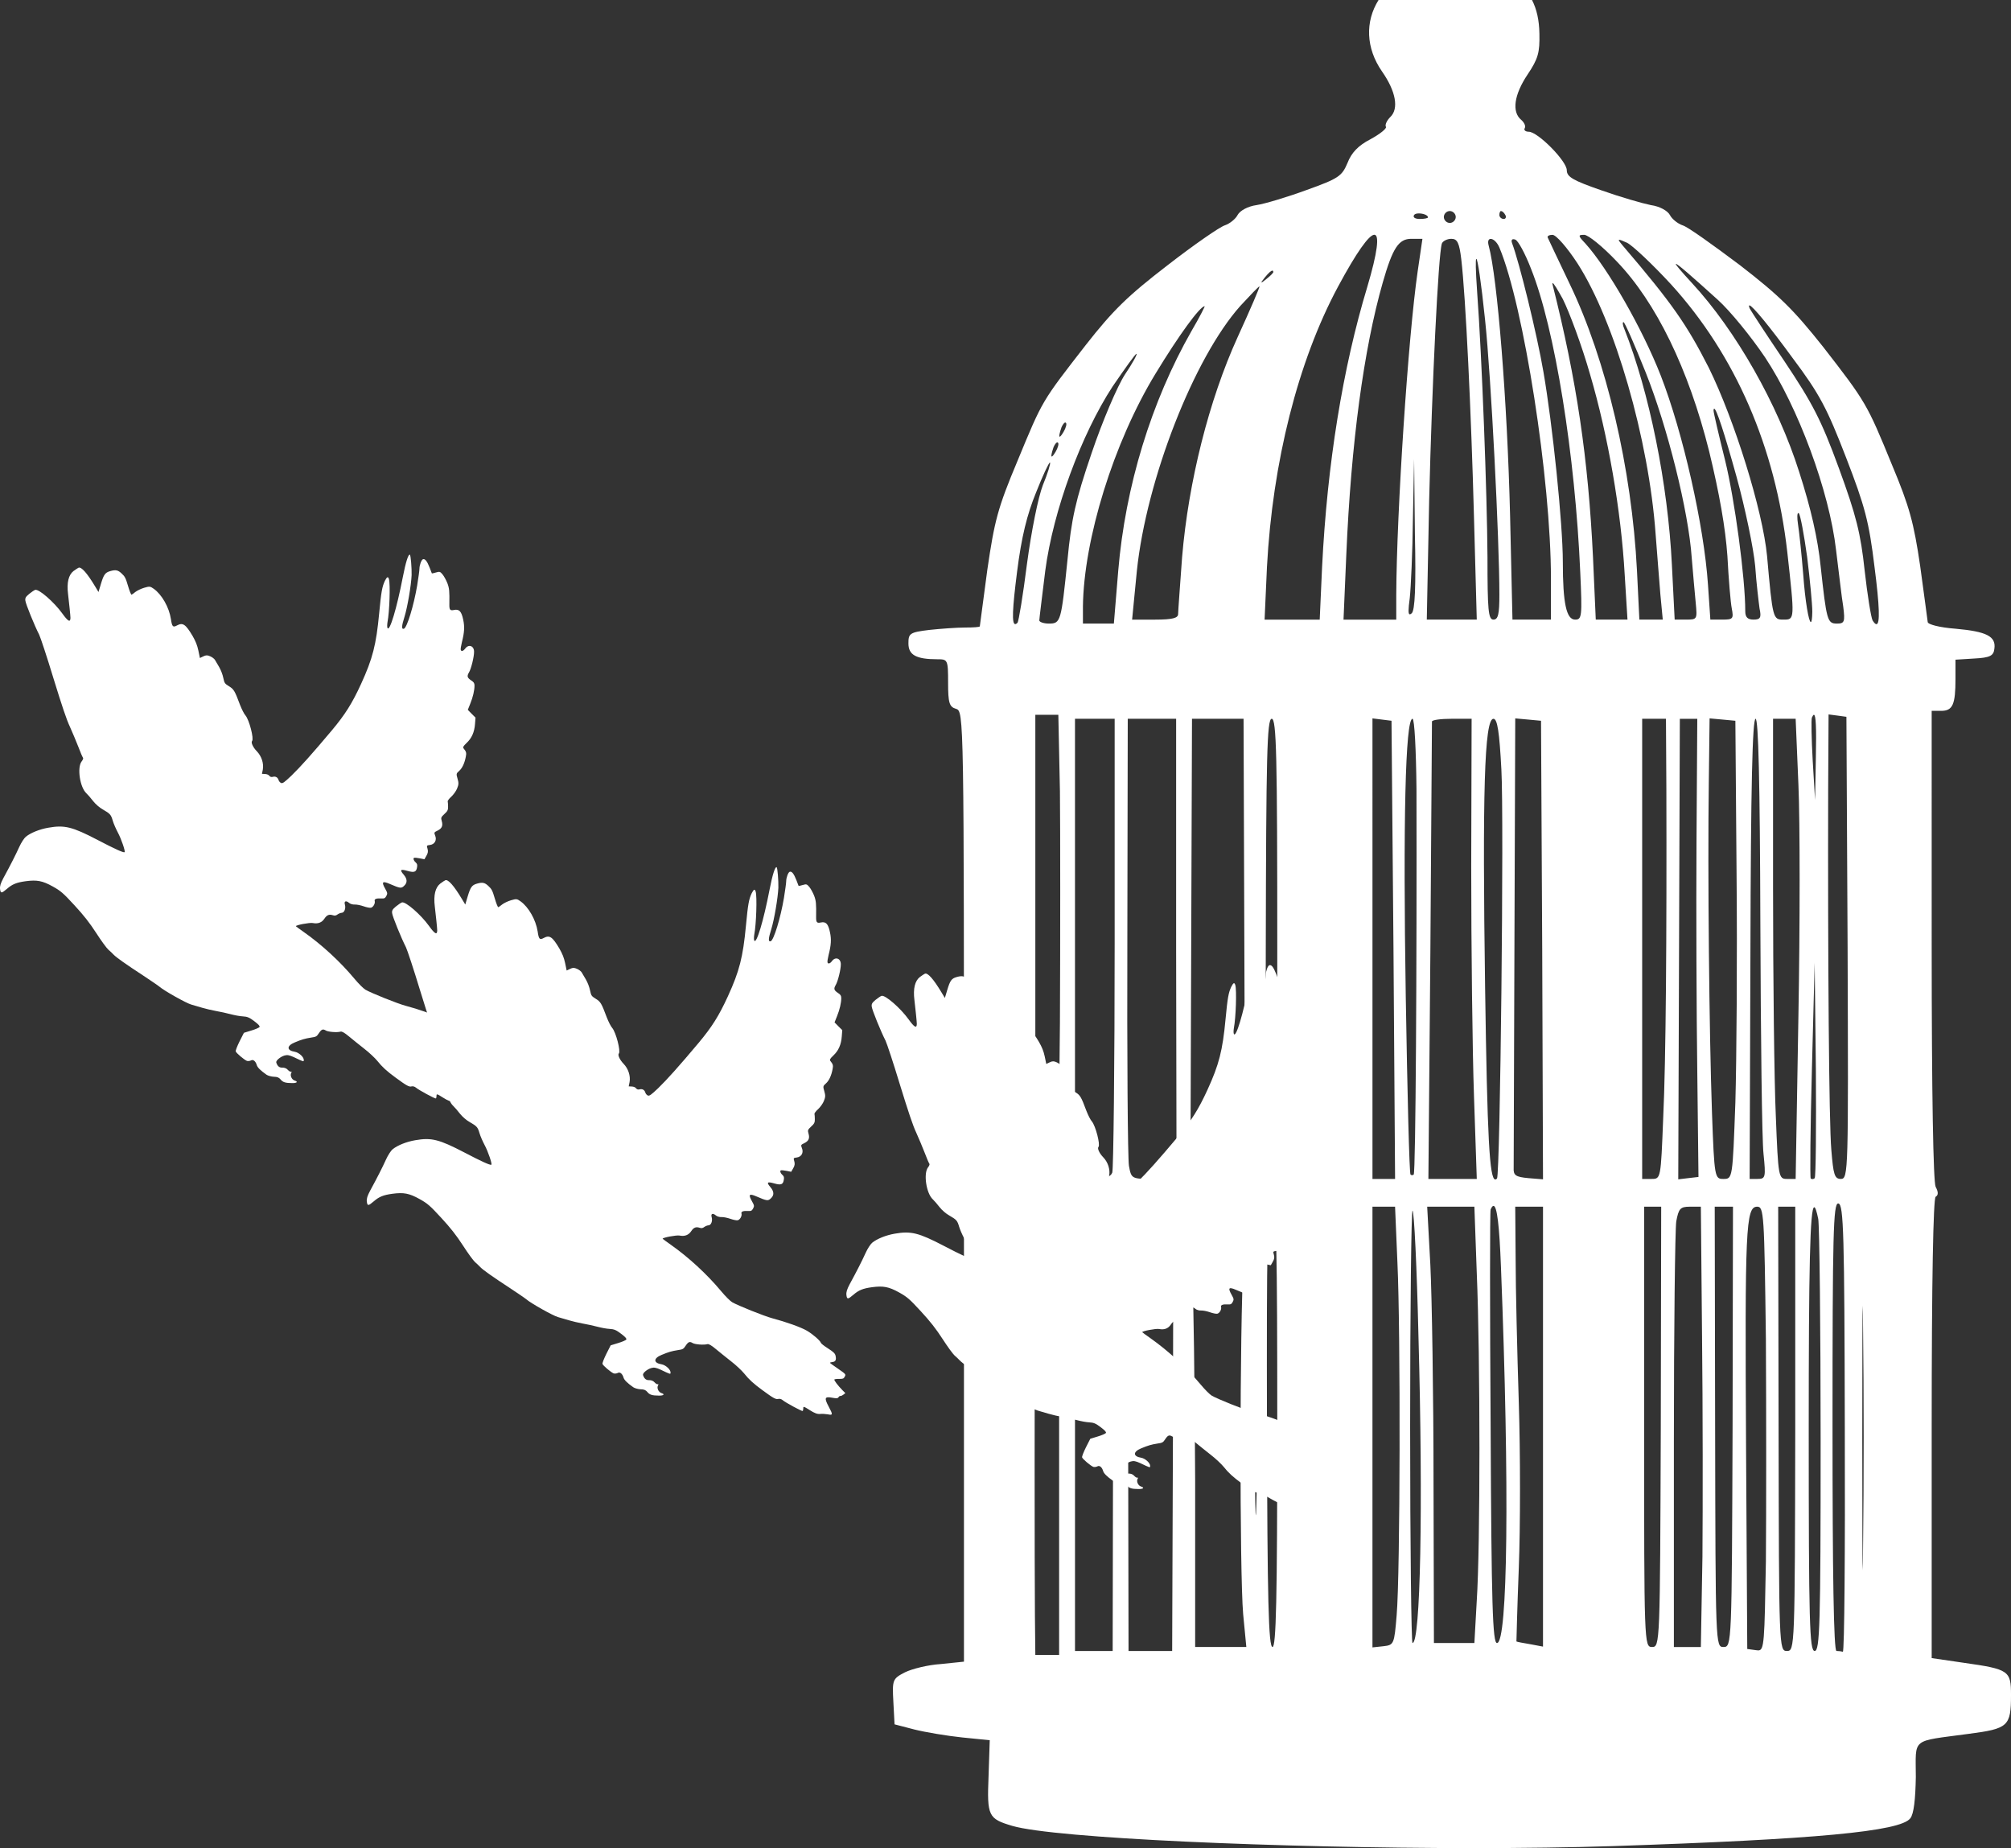
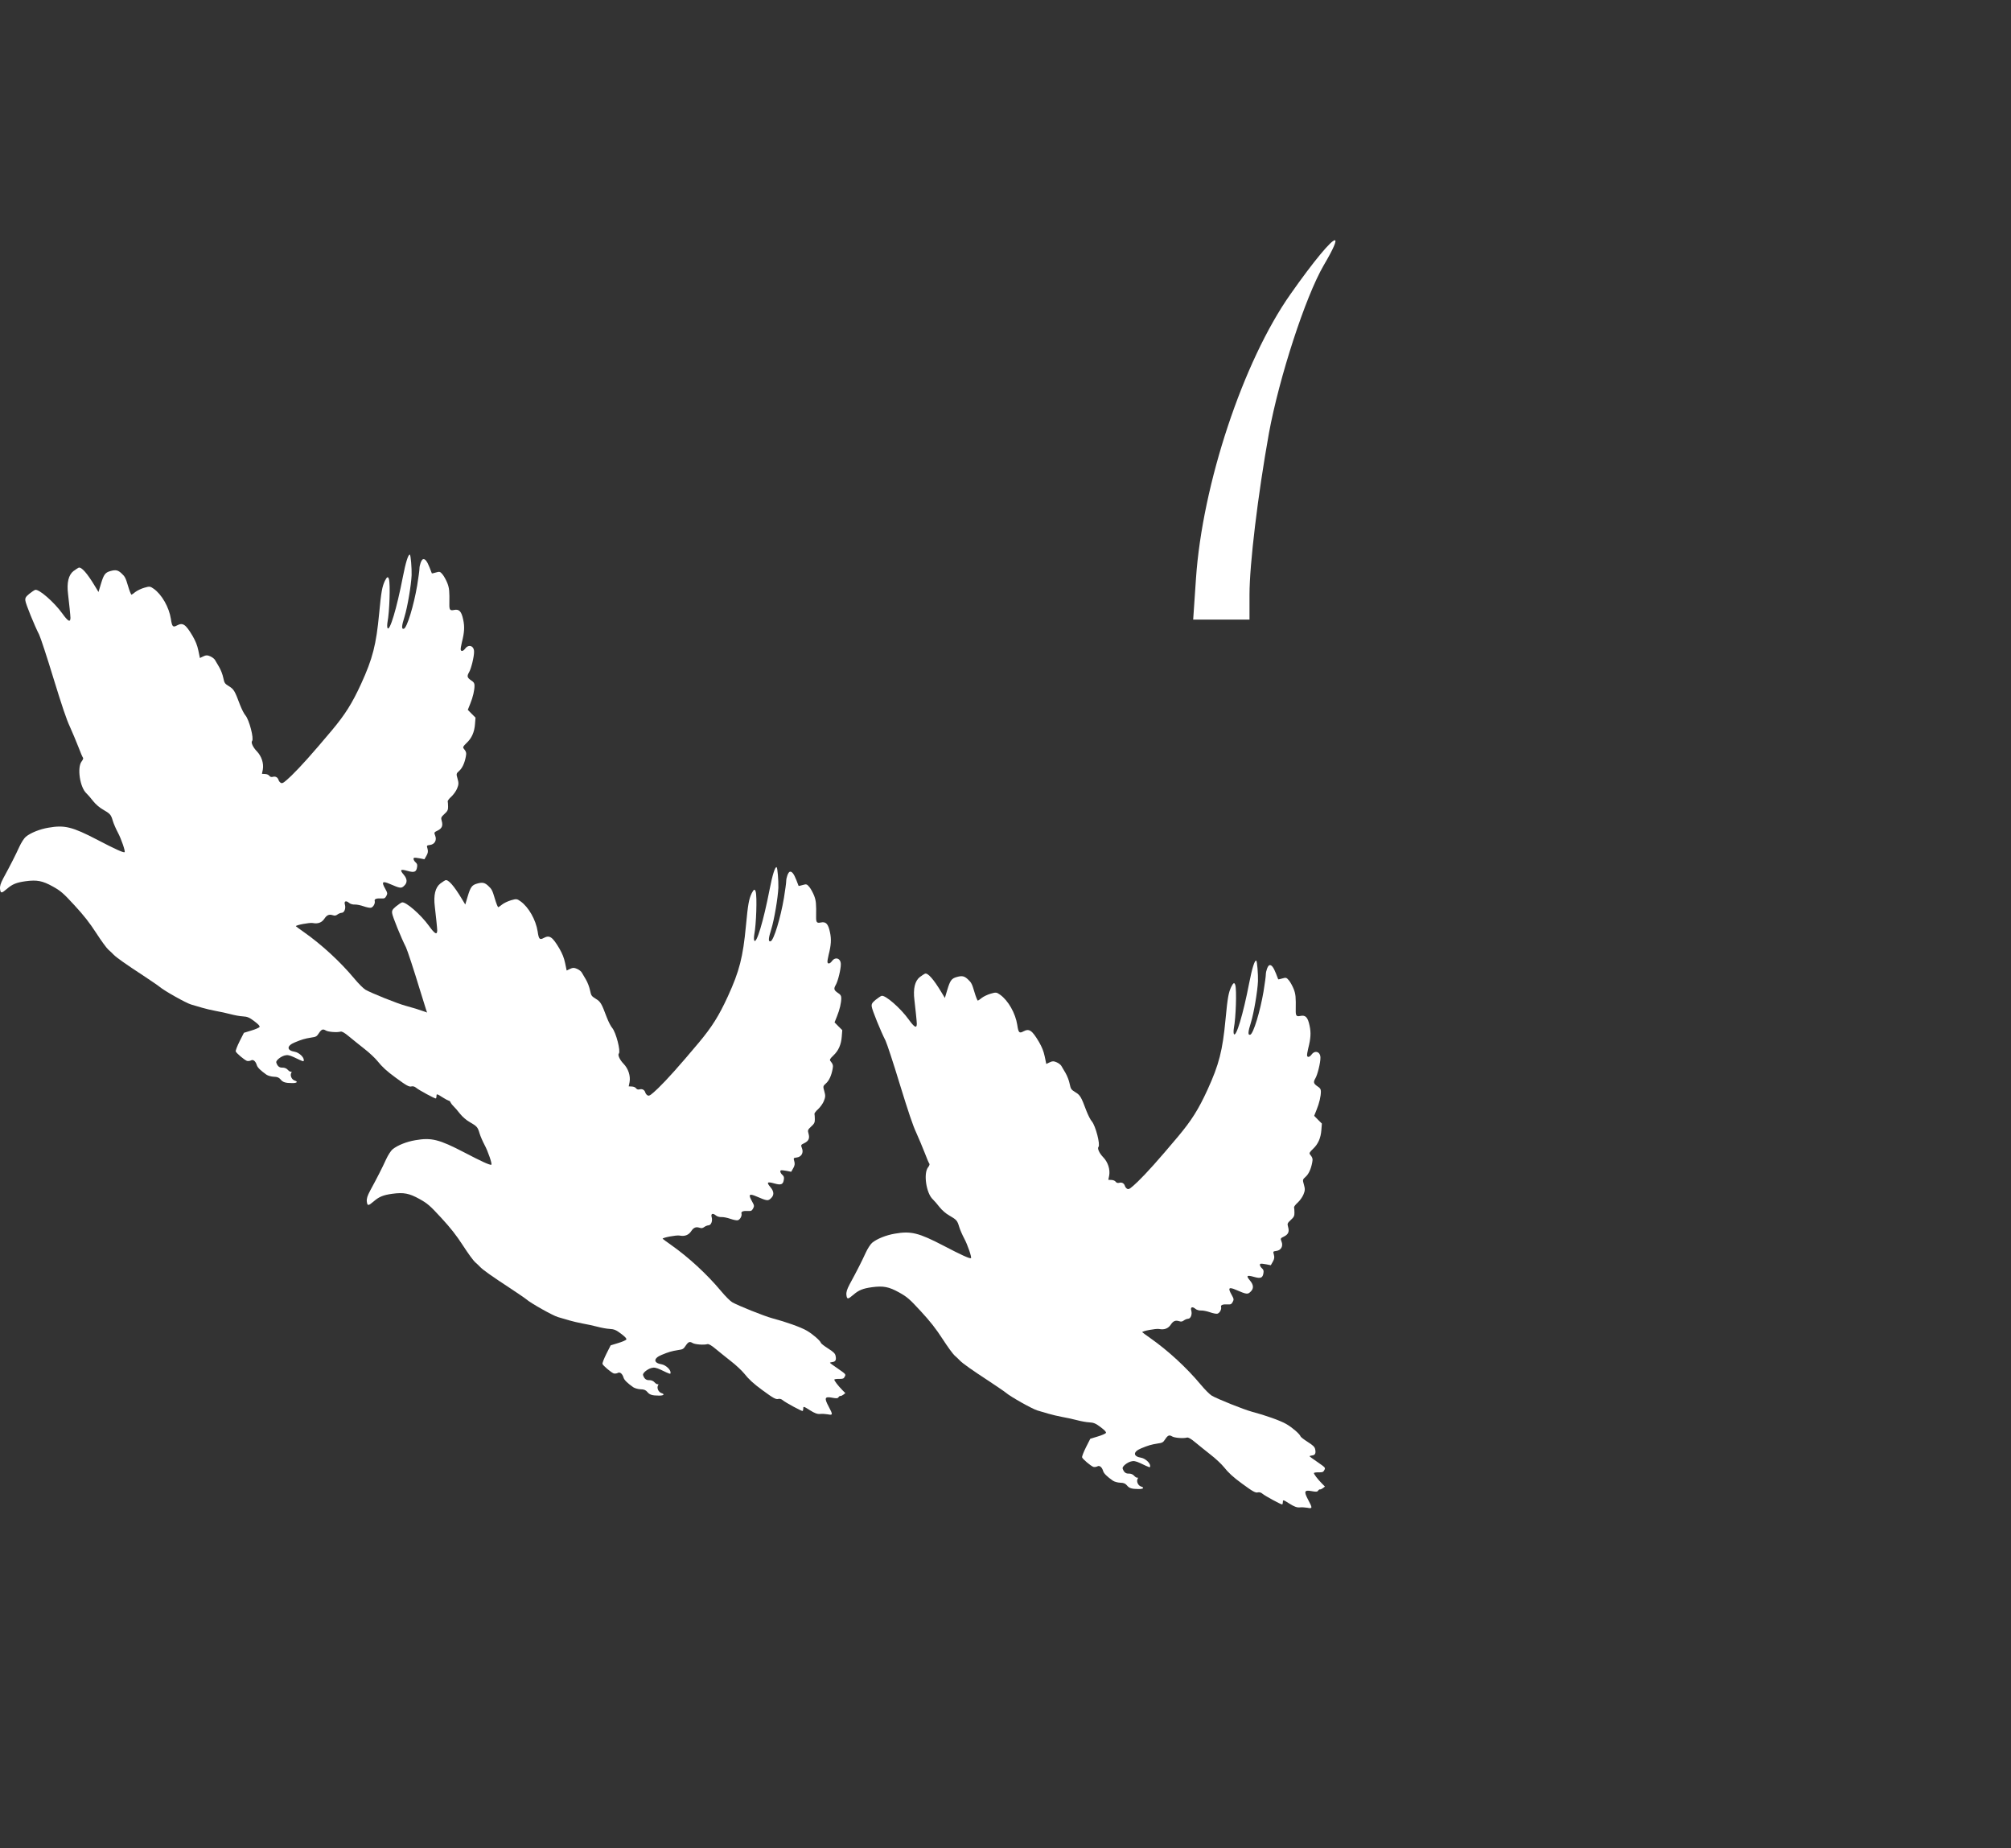
<svg xmlns="http://www.w3.org/2000/svg" xmlns:ns1="http://sodipodi.sourceforge.net/DTD/sodipodi-0.dtd" xmlns:ns2="http://www.inkscape.org/namespaces/inkscape" version="1.1" width="241.638" height="222.029" viewBox="0 0 241.638 222.029" id="svg30" ns1:docname="cageblanche2.svg" ns2:version="0.92.5 (2060ec1f9f, 2020-04-08)">
  <rect x="0" y="0" width="241.638" height="222.029" fill="#333333" stroke="none" />
  <defs id="defs34" />
  <ns1:namedview pagecolor="#ffffff" bordercolor="#666666" borderopacity="1" objecttolerance="10" gridtolerance="10" guidetolerance="10" ns2:pageopacity="0" ns2:pageshadow="2" ns2:window-width="790" ns2:window-height="480" id="namedview32" showgrid="false" ns2:zoom="0.24180328" ns2:cx="74.558984" ns2:cy="138.39406" ns2:window-x="72" ns2:window-y="27" ns2:window-maximized="0" ns2:current-layer="svg30" />
  <g id="layer1" transform="translate(-125.605,-475.037)">
    <g style="fill:#ffffff;fill-opacity:1;stroke-linejoin:miter" id="g4">
      <path d="m 285.992,503.9 c 0.261,0.003 -0.122,0.956 -1.338,3.02 -2.192,3.765 -5.338,13.439 -6.577,20.159 -1.334,7.434 -2.335,15.774 -2.335,19.396 v 3.002 h -6.767 l 0.334,-4.909 c 0.762,-11.342 5.671,-26.116 11.342,-34.17 2.887,-4.112 4.918,-6.493 5.338,-6.498 z" id="path2" ns2:connector-curvature="0" />
    </g>
    <g style="fill:#ffffff;fill-opacity:1;stroke-linejoin:miter" id="g8">
-       <path d="m 309.689,475.037 h -18.442 0.003 c -1.629,2.598 -1.53,5.778 0.411,8.578 1.668,2.383 2.049,4.48 1.001,5.48 -0.429,0.429 -0.667,0.953 -0.524,1.191 0.095,0.191 -0.715,0.858 -1.859,1.477 -1.477,0.763 -2.288,1.62 -2.764,2.859 -0.667,1.573 -1.048,1.859 -4.909,3.241 -2.335,0.858 -5.052,1.668 -6.005,1.811 -1.048,0.143 -2.002,0.667 -2.287,1.191 -0.238,0.477 -0.953,1.048 -1.525,1.239 -0.62,0.191 -3.717,2.335 -6.91,4.813 -4.766,3.669 -6.529,5.385 -9.817,9.579 -5.29,6.815 -5.147,6.529 -8.197,13.916 -2.383,5.671 -2.764,7.196 -3.622,13.058 -0.477,3.67 -0.905,6.72 -0.905,6.815 0,0.095 -0.81,0.143 -1.763,0.143 -1.001,0 -2.955,0.143 -4.289,0.286 -2.383,0.286 -2.526,0.429 -2.526,1.62 0,1.382 0.905,1.906 3.479,1.906 1.239,0 1.287,0.048 1.287,2.812 0,2.43 0.143,2.907 0.953,3.145 0.953,0.286 0.953,0.715 0.953,57.378 v 57.092 l -2.764,0.286 c -1.525,0.095 -3.479,0.572 -4.337,1.001 -1.477,0.763 -1.525,0.905 -1.382,3.527 l 0.143,2.716 2.383,0.62 c 1.334,0.334 3.908,0.763 5.719,0.953 l 3.336,0.334 -0.143,4.337 c -0.191,4.766 -0.048,5.099 2.859,5.957 5.105,1.486 32.021,2.667 55.492,2.667 5.887,0 11.557,-0.074 16.611,-0.237 24.4,-0.81 34.598,-1.763 35.79,-3.336 0.429,-0.524 0.62,-2.288 0.667,-4.956 0,-4.813 -0.667,-4.241 6.338,-5.195 4.766,-0.62 5.099,-0.905 5.099,-4.67 0,-2.907 -0.238,-3.098 -5.623,-3.86 l -3.908,-0.572 v -27.593 c 0,-17.871 0.191,-27.641 0.477,-27.831 0.334,-0.191 0.334,-0.572 0,-1.191 -0.286,-0.572 -0.477,-11.152 -0.477,-29.023 V 560.438 h 1.144 c 1.382,0 1.716,-0.762 1.716,-3.812 v -2.335 l 2.287,-0.143 c 1.859,-0.095 2.288,-0.334 2.383,-1.144 0.238,-1.525 -0.953,-2.097 -4.623,-2.43 -1.954,-0.143 -3.384,-0.524 -3.384,-0.81 -0.048,-0.286 -0.429,-3.336 -0.905,-6.72 -0.762,-5.195 -1.287,-7.148 -3.384,-12.152 -3.002,-7.339 -3.145,-7.577 -8.292,-14.201 -3.527,-4.432 -5.195,-6.1 -10.008,-9.817 -3.241,-2.43 -6.291,-4.623 -6.863,-4.766 -0.572,-0.191 -1.287,-0.763 -1.525,-1.239 -0.286,-0.524 -1.239,-1.048 -2.288,-1.191 -0.953,-0.191 -3.622,-0.953 -5.909,-1.763 -3.431,-1.191 -4.194,-1.62 -4.194,-2.43 0,-1.096 -3.479,-4.623 -4.575,-4.623 -0.381,0 -0.62,-0.191 -0.477,-0.429 0.143,-0.238 -0.048,-0.667 -0.429,-1.001 -1.144,-0.953 -0.858,-3.002 0.762,-5.433 1.287,-1.906 1.477,-2.669 1.43,-4.909 -0.025,-1.606 -0.318,-2.943 -0.888,-4.051 z m -13.592,25.639 c 0.488,0 1.092,0.198 1.092,0.477 0,0.095 -0.429,0.191 -1.001,0.191 -0.524,0 -0.858,-0.191 -0.667,-0.477 0.083,-0.134 0.313,-0.191 0.576,-0.191 z m 9.861,-0.286 c 0.143,0 0.381,0.191 0.524,0.477 0.143,0.238 0.048,0.477 -0.191,0.477 -0.286,0 -0.524,-0.238 -0.524,-0.477 0,-0.286 0.095,-0.477 0.191,-0.477 z m -6.148,0 c 0.381,0 0.715,0.334 0.715,0.715 0,0.381 -0.334,0.715 -0.715,0.715 -0.381,0 -0.715,-0.334 -0.715,-0.715 0,-0.381 0.334,-0.715 0.715,-0.715 z m -21.316,7.16 c 0.071,0 0.109,0.059 0.109,0.179 0,0.095 -0.381,0.477 -0.81,0.81 -0.348,0.283 -0.547,0.427 -0.602,0.427 -0.065,0 0.075,-0.203 0.411,-0.617 0.424,-0.522 0.737,-0.798 0.892,-0.798 z m -24.887,18.247 c 0.029,0 0.053,0.013 0.072,0.042 0.143,0.095 0,0.62 -0.286,1.096 -0.231,0.384 -0.384,0.567 -0.456,0.567 -0.107,0 -0.038,-0.4 0.218,-1.139 0.153,-0.344 0.337,-0.566 0.453,-0.566 z m -0.953,2.383 c 0.028,0 0.053,0.013 0.072,0.042 0.143,0.095 0,0.62 -0.286,1.096 -0.231,0.384 -0.384,0.567 -0.456,0.567 -0.107,0 -0.038,-0.4 0.218,-1.139 0.153,-0.344 0.337,-0.566 0.453,-0.566 z m 42.867,1.996 0.095,9.007 c 0.143,6.386 0,9.198 -0.381,9.531 -0.094,0.084 -0.17,0.128 -0.228,0.128 -0.208,0 -0.196,-0.563 -0.01,-1.939 0.143,-1.287 0.334,-5.576 0.381,-9.531 z m -18.585,-20.73 c 0.086,0.02 -1.103,2.776 -2.622,6.1 -3.431,7.53 -5.909,17.347 -6.672,26.449 -0.238,3.336 -0.477,6.434 -0.477,6.815 0,0.477 -0.667,0.667 -2.764,0.667 h -2.764 l 0.572,-5.862 c 1.144,-10.961 6.862,-25.591 12.438,-31.834 1.184,-1.279 2.18,-2.323 2.286,-2.335 z m 13.809,-6.207 c 0.63,0.003 0.391,2.088 -0.847,6.255 -2.955,9.77 -4.813,21.255 -5.433,33.645 l -0.286,6.338 h -6.624 l 0.286,-6.338 c 0.667,-12.534 3.717,-24.686 8.53,-33.645 2.238,-4.167 3.739,-6.252 4.371,-6.255 z m 5.777,0.488 -0.572,3.908 c -1.144,7.863 -2.526,28.927 -2.573,38.84 v 3.002 h -6.338 l 0.334,-7.768 c 0.572,-13.439 2.097,-24.734 4.384,-32.74 1.191,-4.146 1.906,-5.242 3.431,-5.242 z m 3.479,0 c 0.715,0 0.953,0.477 1.191,2.478 0.524,4.432 1.191,18.348 1.525,30.977 l 0.334,12.295 h -6.005 l 0.286,-14.392 c 0.334,-13.725 1.096,-29.499 1.525,-30.786 0.095,-0.286 0.62,-0.572 1.144,-0.572 z m 3,2.412 c 0.158,0.017 0.571,2.725 1.051,7.357 0.715,6.72 1.716,26.354 1.716,32.978 0,2.335 -0.143,3.002 -0.715,3.002 -0.62,0 -0.715,-1.144 -0.715,-7.53 -0.048,-7.625 -0.667,-24.019 -1.239,-31.787 -0.192,-2.749 -0.206,-4.009 -0.101,-4.021 z m 1.726,-2.402 c 0.301,0 0.756,0.364 1.041,1.038 2.907,6.91 6.195,27.879 6.195,39.745 v 4.956 h -4.623 L 307.053,536.943 c -0.334,-13.725 -1.525,-28.594 -2.573,-32.406 -0.152,-0.543 -0.007,-0.799 0.246,-0.799 z m 2.726,0.037 c 0.061,0 0.135,0.015 0.221,0.048 0.334,0.095 1.191,1.668 1.906,3.527 2.859,7.148 5.29,22.303 5.909,36.505 0.238,5.242 0.191,5.623 -0.62,5.623 -1.048,0 -1.477,-1.954 -1.477,-6.91 0,-4.623 -1.239,-16.584 -2.335,-22.875 -0.762,-4.48 -2.907,-13.201 -3.765,-15.441 -0.111,-0.295 -0.05,-0.476 0.161,-0.476 z m 4.718,5.273 c 0.117,0 0.579,0.752 1.222,1.923 0.762,1.525 2.287,5.576 3.288,9.102 2.145,7.291 3.717,16.346 4.146,24.019 l 0.334,5.385 h -3.812 l -0.334,-7.53 c -0.572,-11.819 -1.954,-21.207 -4.861,-32.74 -0.02,-0.109 -0.013,-0.16 0.018,-0.16 z m -0.018,-5.797 c 0.429,0 1.763,1.525 3.002,3.431 4.48,6.958 8.578,21.159 9.388,32.549 0.191,2.335 0.429,5.623 0.572,7.244 l 0.286,3.002 h -2.812 l -0.286,-5.862 c -0.62,-12.248 -3.67,-25.305 -8.102,-34.503 -1.334,-2.812 -2.526,-5.29 -2.621,-5.528 -0.095,-0.191 0.191,-0.334 0.572,-0.334 z m 8.531,10.484 c 0.147,0.011 1.336,2.723 2.668,6.052 2.621,6.577 5.147,16.68 5.528,22.255 0.143,1.859 0.381,4.289 0.477,5.385 0.191,2.002 0.191,2.049 -1.144,2.049 H 326.83 L 326.497,542.9 c -0.477,-9.722 -2.716,-20.778 -5.719,-28.355 -0.19,-0.427 -0.238,-0.806 -0.098,-0.81 z M 315.965,503.25 c 0.477,9e-4 2.24,1.43 3.907,3.193 4.718,4.909 8.626,12.915 11.104,22.827 1.239,5.099 1.954,9.198 2.192,12.581 0.143,2.764 0.381,5.576 0.524,6.291 0.238,1.239 0.143,1.334 -1.144,1.334 h -1.43 l -0.286,-4.194 c -0.477,-7.101 -3.002,-18.252 -5.671,-25.115 -2.24,-5.719 -6.386,-12.915 -9.055,-15.87 -0.904,-0.952 -0.905,-1.048 -0.146,-1.048 z m 15.611,20.882 c 0.267,0 1.213,2.861 2.689,8.188 1.048,3.812 2.049,8.626 2.24,10.723 0.143,2.097 0.429,4.384 0.524,5.099 0.238,1.096 0.095,1.334 -0.715,1.334 -0.715,0 -1.001,-0.286 -1.001,-1.001 0,-4.051 -1.287,-13.534 -2.43,-18.157 -0.762,-3.05 -1.382,-5.719 -1.382,-5.957 0.007,-0.154 0.032,-0.23 0.075,-0.23 z m -11.403,-20.288 c 0.116,10e-4 0.418,0.13 0.938,0.359 0.667,0.334 3.05,2.573 5.29,5.004 7.72,8.483 12.534,19.539 13.963,32.168 0.895,8.055 0.905,8.102 -0.429,8.102 -0.016,0 -0.031,0 -0.047,0 -1.239,0 -1.287,-0.095 -1.954,-7.625 -0.524,-5.48 -3.908,-16.346 -7.005,-22.637 -2.621,-5.147 -4.384,-7.72 -10.341,-14.678 -0.4,-0.48 -0.561,-0.691 -0.417,-0.693 z m 21.51,32.826 c 0.019,0 0.04,0.011 0.064,0.035 0.191,0.191 0.62,2.526 1.001,5.242 0.334,2.716 0.62,5.671 0.62,6.577 -0.013,0.863 -0.08,1.245 -0.177,1.245 -0.245,0 -0.68,-2.457 -0.919,-5.772 -0.191,-2.383 -0.477,-5.052 -0.62,-5.957 -0.125,-0.794 -0.104,-1.369 0.032,-1.369 z m -79.521,-19.123 c 0.137,0.008 -0.481,1.148 -1.383,2.478 -0.905,1.382 -2.716,5.623 -4.003,9.436 -1.954,5.719 -2.43,7.911 -2.907,12.867 -0.762,7.434 -0.81,7.625 -2.24,7.625 -0.62,0 -1.144,-0.191 -1.144,-0.381 0,-0.191 0.334,-2.859 0.715,-5.957 0.953,-7.244 4.337,-16.394 8.102,-22.16 1.473,-2.139 2.71,-3.898 2.858,-3.908 z m 8.196,-5.719 c 0.044,0.006 -0.622,1.338 -1.573,2.955 -4.861,8.53 -7.959,18.681 -8.816,28.832 l -0.524,6.338 h -3.717 v -2.049 c 0.095,-8.054 3.67,-19.682 8.721,-27.974 2.808,-4.616 5.33,-8.092 5.907,-8.102 z m 56.631,-5.088 c 0.197,0.008 1.843,1.432 5.036,4.325 1.477,1.334 4.003,4.432 5.671,6.91 3.955,5.957 7.72,16.06 8.53,23.161 0.334,2.621 0.667,5.671 0.858,6.767 0.238,1.859 0.143,2.049 -0.762,2.049 -1.144,0 -1.239,-0.334 -1.954,-6.91 -0.334,-3.241 -1.144,-6.862 -2.573,-11.295 -2.573,-8.149 -7.625,-17.013 -12.867,-22.684 -1.414,-1.536 -2.075,-2.317 -1.942,-2.323 z M 251.762,530.601 c 0.004,0 0.007,0.001 0.01,0.004 0.095,0.095 -0.286,1.334 -0.858,2.716 -0.572,1.477 -1.382,5.528 -1.906,9.436 -0.477,3.765 -1.001,6.958 -1.144,7.101 -0.105,0.105 -0.195,0.16 -0.269,0.16 -0.431,0 -0.347,-1.836 0.222,-6.307 0.524,-4.146 1.191,-6.862 2.288,-9.531 0.787,-1.992 1.53,-3.578 1.658,-3.578 z m 84.052,-18.874 c 0.343,0.008 2.415,2.519 5.17,6.297 3.288,4.384 4.146,6.052 6.434,11.962 2.287,5.909 2.764,7.72 3.431,13.201 0.602,4.669 0.669,6.839 0.224,6.839 -0.118,0 -0.273,-0.153 -0.463,-0.453 -0.191,-0.381 -0.62,-3.05 -0.953,-6.005 -0.477,-4.432 -1.001,-6.577 -3.098,-12.295 -2.145,-5.862 -3.193,-7.816 -6.529,-12.82 -2.192,-3.241 -4.098,-6.148 -4.194,-6.386 -0.09,-0.229 -0.096,-0.338 -0.027,-0.34 z m 7.746,49.186 c 0.239,0 0.31,1.488 0.236,5.101 l -0.095,5.147 -0.286,-4.766 c -0.143,-2.621 -0.191,-4.909 -0.095,-5.147 0.094,-0.219 0.174,-0.335 0.241,-0.335 z m -48.23,0.478 c 0.238,0 0.429,3.765 0.477,8.435 0.048,20.921 -0.095,46.131 -0.334,46.322 -0.048,0.048 -0.119,0.071 -0.191,0.071 -0.071,0 -0.143,-0.024 -0.191,-0.071 -0.143,-0.095 -0.381,-9.722 -0.572,-21.398 -0.334,-20.921 -0.048,-33.359 0.81,-33.359 z m -42.557,-0.477 0.191,9.15 c 0.048,5.051 0.048,17.633 0,27.879 l -0.191,18.729 h -2.764 v -27.879 -27.879 z m 6.767,0.477 v 26.878 c 0,14.773 -0.143,27.212 -0.286,27.641 -0.191,0.524 -0.905,0.763 -2.383,0.763 h -2.097 V 589.031 561.391 Z m 7.387,0 v 27.641 l 0.048,27.641 h -2.716 c -2.669,0 -2.716,0 -3.002,-1.573 -0.143,-0.81 -0.238,-13.248 -0.191,-27.641 l 0.048,-26.068 z m 8.102,0 0.095,27.641 0.095,27.641 h -6.577 l 0.095,-27.641 0.095,-27.641 z m 3.384,0 c 0.572,0 0.667,4.384 0.667,27.641 0,24.209 -0.095,27.641 -0.715,27.641 -0.62,0 -0.715,-3.384 -0.667,-27.641 0.048,-23.209 0.143,-27.641 0.715,-27.641 z m 12.105,-0.048 1.144,0.143 1.144,0.143 0.238,27.498 0.191,27.545 h -2.716 v -27.688 z m 11.914,0.048 -0.048,17.728 c 0,9.77 0.143,22.208 0.334,27.641 l 0.334,9.912 h -5.814 l 0.238,-27.307 c 0.095,-14.964 0.191,-27.402 0.191,-27.641 0,-0.191 1.048,-0.334 2.383,-0.334 z m 23.352,0 0.048,8.435 c 0.048,17.49 -0.048,32.549 -0.381,39.555 -0.286,7.244 -0.286,7.291 -1.382,7.291 h -1.144 V 589.031 561.391 Z m 5.242,-0.048 1.573,0.143 1.525,0.143 0.143,18.348 c 0.095,10.103 0,22.494 -0.143,27.498 -0.334,9.15 -0.334,9.198 -1.43,9.198 -1.048,0 -1.096,-0.095 -1.382,-8.006 -0.334,-9.531 -0.524,-28.832 -0.381,-39.555 z m 5.528,0.048 c 0.334,0 0.524,7.434 0.572,24.638 0.048,13.582 0.191,26.02 0.381,27.641 0.286,2.812 0.238,3.002 -0.715,3.002 h -0.953 l 0.095,-27.641 c 0.048,-19.348 0.238,-27.641 0.62,-27.641 z m 4.813,0 0.334,7.959 c 0.191,4.384 0.191,16.823 0,27.641 l -0.334,19.682 h -1.048 c -1.001,0 -1.048,-0.191 -1.334,-7.53 -0.191,-4.098 -0.334,-16.537 -0.334,-27.641 v -20.111 z m 3.955,-0.524 1.096,0.143 1.048,0.143 0.143,27.736 c 0.095,26.878 0.095,27.784 -0.81,27.784 -0.762,0 -0.905,-0.524 -1.144,-3.479 -0.286,-3.193 -0.429,-22.97 -0.381,-43.367 z m -1.668,29.833 0.143,12.82 c 0.048,7.053 0,12.915 -0.143,13.058 -0.079,0.079 -0.172,0.114 -0.264,0.114 -0.075,0 -0.149,-0.024 -0.213,-0.067 -0.095,-0.143 -0.048,-6.005 0.143,-13.105 z m -35.98,-29.356 1.573,0.143 1.525,0.143 0.143,27.545 0.095,27.545 -1.763,-0.143 c -1.525,-0.143 -1.811,-0.334 -1.763,-1.239 0,-0.572 0.048,-12.963 0.095,-27.545 z m 21.874,0.048 -0.095,14.869 c -0.048,8.197 0,20.587 0.095,27.545 l 0.143,12.629 -1.239,0.143 -1.191,0.143 0.095,-27.641 0.095,-27.688 z m -24.495,0 c 0.477,0 0.715,1.573 0.953,6.052 0.334,5.862 -0.143,48.752 -0.524,49.181 -0.071,0.075 -0.138,0.115 -0.201,0.115 -0.704,0 -0.966,-4.974 -1.228,-22.942 -0.334,-23.447 -0.095,-32.406 1.001,-32.406 z m -28.548,85.384 c 0.018,0 0.036,0.311 0.05,0.969 0.095,2.335 0.095,6.052 0,8.34 -0.014,0.679 -0.032,1 -0.05,1 -0.045,0 -0.093,-1.902 -0.093,-5.146 0,-3.258 0.048,-5.163 0.093,-5.163 z m 72.924,-14.858 c 0.013,0 0.026,0.951 0.04,2.96 0.095,7.005 0.095,18.586 0,25.734 -0.014,2.091 -0.028,3.081 -0.041,3.081 -0.031,0 -0.055,-5.792 -0.055,-15.805 0,-10.094 0.024,-15.97 0.055,-15.97 z M 295.33,620.484 c 0.191,0 0.524,6.815 0.715,15.107 0.572,20.587 0.238,36.838 -0.715,36.838 -0.143,0 -0.286,-11.676 -0.286,-25.973 0,-14.297 0.143,-25.973 0.286,-25.973 z m 7.434,-0.477 0.286,7.959 c 0.429,10.198 0.429,32.835 0,39.364 l -0.286,5.099 h -4.861 l -0.048,-19.205 c 0,-10.532 -0.191,-22.303 -0.381,-26.211 l -0.381,-7.005 z m 2.297,-0.096 c 0.423,0 0.706,2.341 0.896,7.34 1.048,26.544 0.81,45.178 -0.477,45.178 -0.524,0 -0.667,-4.575 -0.763,-25.877 -0.095,-14.202 -0.095,-25.973 0,-26.211 0.123,-0.285 0.237,-0.43 0.343,-0.43 z m 5.948,0.096 v 26.449 26.402 l -1.525,-0.286 c -0.858,-0.143 -1.62,-0.286 -1.668,-0.334 0,-0.048 0.095,-4.003 0.286,-8.864 0.191,-4.861 0.191,-13.773 0,-19.777 -0.191,-6.052 -0.381,-13.82 -0.381,-17.299 l -0.048,-6.291 z m -35.647,0 -0.334,6.291 c -0.477,8.387 -0.477,37.696 -0.048,42.652 l 0.381,3.955 h -6.148 v -19.92 c -0.048,-10.913 -0.191,-22.827 -0.381,-26.449 l -0.334,-6.529 z m 3.05,0 c 0.572,0 0.667,4.527 0.667,26.449 0,20.826 -0.143,26.449 -0.572,26.449 -0.477,0 -0.62,-5.623 -0.667,-26.449 -0.048,-21.97 0.048,-26.449 0.572,-26.449 z m 46.798,0 -0.048,26.449 c -0.095,26.116 -0.095,26.449 -1.048,26.449 -0.953,0 -0.953,-0.334 -0.953,-26.449 V 620.008 Z m 4.766,0 0.143,15.584 c 0.095,8.626 0.095,20.492 0.048,26.449 l -0.191,10.866 h -3.241 v -24.686 c 0,-13.534 0.143,-25.448 0.286,-26.449 0.286,-1.525 0.477,-1.763 1.62,-1.763 z m 3.86,0 -0.048,26.449 c -0.095,26.259 -0.095,26.449 -1.096,26.449 -0.953,0 -0.953,-0.191 -1.001,-26.449 l -0.048,-26.449 z m -40.603,0 0.286,6.767 c 0.381,8.245 0.334,37.362 -0.095,42.319 -0.286,3.479 -0.334,3.574 -1.573,3.717 l -1.334,0.143 v -26.449 -26.497 z m 43.51,0 c 0.81,0 0.858,0.858 1.048,15.917 0.048,8.769 0.048,20.778 0,26.688 -0.172,9.695 -0.189,10.702 -0.92,10.702 -0.081,0 -0.171,-0.012 -0.271,-0.027 l -1.048,-0.143 -0.143,-24.066 c -0.143,-26.449 -0.048,-29.07 1.334,-29.07 z m -77.394,0 v 26.688 l -0.048,26.688 h -4.527 v -26.688 -26.688 z m 7.244,0 -0.048,26.688 -0.095,26.688 h -5.242 l -0.048,-26.688 -0.048,-26.688 z m 74.725,0 v 26.688 c -0.048,26.354 -0.048,26.688 -1.001,26.688 -0.953,0 -0.953,-0.334 -1.001,-26.688 l -0.048,-26.688 z m 2.285,0.067 c 0.134,0 0.292,0.496 0.479,1.41 0.143,0.81 0.286,12.82 0.286,26.688 0,22.112 -0.095,25.21 -0.715,25.21 -0.62,0 -0.715,-3.288 -0.715,-26.688 0,-19.257 0.15,-26.62 0.665,-26.62 z m 2.873,-0.453 c 0.012,0 0.024,0.001 0.036,0.004 0.62,0.143 0.715,3.67 0.762,27.069 0.048,14.763 -0.047,26.783 -0.236,26.783 -7.4e-4,0 -10e-4,-2e-4 -0.002,-5.5e-4 -0.143,-0.048 -0.477,-0.095 -0.762,-0.095 -0.334,0 -0.477,-9.293 -0.477,-26.973 0,-23.127 0.092,-26.787 0.679,-26.787 z m -93.609,-0.091 v 27.164 27.164 h -2.859 l -0.048,-4.67 c -0.048,-5.528 -0.048,-29.356 0,-41.223 l 0.048,-8.435 z" id="path6" ns2:connector-curvature="0" />
-     </g>
+       </g>
  </g>
  <g id="layer2" transform="translate(-125.605,-475.037)">
    <g id="g15">
      <g style="fill:#ffffff;fill-opacity:1;stroke-linejoin:miter" id="g13">
        <path d="m 178.521,581.178 c -0.615,0.475 -0.84,1.41 -0.669,2.78 0.122,1.026 0.286,2.589 0.288,2.857 -0.006,0.59 -0.299,0.42 -0.99,-0.541 -0.972,-1.352 -2.809,-2.95 -3.245,-2.822 -0.118,0.035 -0.437,0.256 -0.717,0.479 -0.421,0.354 -0.507,0.494 -0.465,0.814 0.04,0.398 1.095,2.992 1.66,4.092 0.159,0.324 0.939,2.679 1.712,5.228 1.031,3.343 1.57,4.963 1.974,5.817 0.294,0.656 0.752,1.737 1.015,2.414 0.251,0.681 0.513,1.269 0.569,1.33 0.053,0.049 -0.017,0.248 -0.167,0.433 -0.567,0.729 -0.211,3.119 0.574,3.835 0.18,0.177 0.561,0.603 0.812,0.939 0.286,0.364 0.768,0.785 1.164,1.002 0.879,0.51 0.972,0.61 1.19,1.352 0.1,0.342 0.372,0.965 0.601,1.397 0.415,0.761 0.955,2.342 0.814,2.384 -0.188,0.055 -1.163,-0.388 -3.247,-1.478 -3.049,-1.587 -3.958,-1.807 -5.905,-1.466 -1.047,0.179 -2.124,0.61 -2.712,1.089 -0.196,0.16 -0.558,0.714 -0.791,1.23 -0.427,0.944 -1.084,2.236 -1.908,3.744 -0.33,0.621 -0.435,0.959 -0.397,1.306 0.07,0.542 0.171,0.538 0.836,-0.028 0.642,-0.559 1.146,-0.758 2.228,-0.909 1.366,-0.183 2.03,-0.058 3.267,0.628 0.948,0.528 1.253,0.784 2.605,2.255 1.125,1.218 1.819,2.102 2.613,3.327 0.588,0.915 1.25,1.821 1.457,2.003 0.207,0.182 0.504,0.453 0.638,0.606 0.314,0.33 1.461,1.145 3.612,2.548 0.891,0.596 1.752,1.175 1.906,1.309 0.55,0.478 3.183,1.957 3.798,2.135 0.35,0.102 0.949,0.272 1.33,0.39 0.392,0.115 1.135,0.294 1.648,0.387 0.525,0.089 1.319,0.266 1.776,0.387 0.458,0.122 1.121,0.247 1.47,0.26 0.519,0.027 0.78,0.13 1.358,0.574 0.491,0.367 0.697,0.589 0.639,0.695 -0.05,0.091 -0.492,0.285 -0.987,0.43 l -0.892,0.274 -0.519,1.022 c -0.281,0.568 -0.495,1.104 -0.464,1.211 0.059,0.2 1.012,1.008 1.345,1.141 0.127,0.04 0.337,0.016 0.472,-0.049 0.27,-0.169 0.572,0.075 0.714,0.558 0.083,0.283 0.461,0.658 1.17,1.154 0.174,0.115 0.566,0.231 0.877,0.242 0.411,0.007 0.614,0.089 0.812,0.325 0.264,0.332 0.575,0.433 1.394,0.435 0.578,0.009 0.744,-0.167 0.295,-0.304 -0.353,-0.114 -0.576,-0.611 -0.409,-0.916 0.075,-0.137 0.065,-0.172 -0.03,-0.145 -0.082,0.024 -0.253,-0.079 -0.388,-0.232 -0.153,-0.173 -0.398,-0.267 -0.639,-0.26 -0.378,0.021 -0.603,-0.181 -0.743,-0.614 -0.066,-0.224 0.488,-0.693 0.982,-0.838 0.342,-0.1 0.585,-0.056 1.146,0.201 1.16,0.555 1.176,0.563 1.179,0.358 0.036,-0.356 -0.576,-0.918 -1.062,-1.006 -1.019,-0.162 -1.018,-0.725 -0.013,-1.135 0.832,-0.346 1.209,-0.457 1.967,-0.577 0.578,-0.08 0.665,-0.131 0.912,-0.51 0.329,-0.493 0.49,-0.553 0.847,-0.338 0.281,0.173 1.354,0.255 1.766,0.135 0.165,-0.048 0.488,0.138 0.997,0.565 0.426,0.361 1.256,1.013 1.841,1.481 0.593,0.453 1.303,1.127 1.582,1.468 0.568,0.716 1.128,1.23 2.202,2.015 1.305,0.961 1.625,1.135 1.907,1.053 0.153,-0.045 0.388,0.014 0.546,0.16 0.324,0.276 2.255,1.321 2.373,1.287 0.047,-0.014 0.083,-0.152 0.086,-0.319 -0.01,-0.253 0.056,-0.247 0.78,0.219 0.581,0.367 0.91,0.488 1.234,0.457 0.234,-0.03 0.653,6.1e-4 0.934,0.046 0.613,0.127 0.627,0.046 0.093,-0.948 -0.541,-1.018 -0.472,-1.217 0.407,-1.053 0.501,0.096 0.692,0.091 0.779,-0.049 0.07,-0.11 0.177,-0.18 0.235,-0.159 0.058,0.021 0.215,-0.05 0.351,-0.154 l 0.24,-0.185 -0.363,-0.367 c -0.528,-0.536 -1.01,-1.175 -0.96,-1.266 0.025,-0.046 0.283,-0.083 0.566,-0.076 0.474,0.002 0.556,-0.022 0.686,-0.278 0.15,-0.274 0.131,-0.294 -0.801,-0.942 -0.527,-0.357 -0.966,-0.676 -0.976,-0.711 -0.01,-0.035 0.119,-0.073 0.291,-0.098 0.374,-0.033 0.491,-0.246 0.384,-0.74 -0.059,-0.29 -0.255,-0.475 -0.9,-0.887 -0.456,-0.288 -0.837,-0.586 -0.861,-0.668 -0.079,-0.271 -0.99,-1.065 -1.698,-1.472 -0.711,-0.418 -2.509,-1.055 -4.16,-1.492 -0.958,-0.257 -4.131,-1.526 -4.812,-1.928 -0.232,-0.137 -0.828,-0.729 -1.323,-1.326 -1.715,-2.055 -3.903,-4.062 -6.015,-5.553 -0.549,-0.389 -1.003,-0.716 -1.01,-0.74 -0.041,-0.141 1.644,-0.456 2.022,-0.388 0.613,0.127 1.085,-0.05 1.398,-0.512 0.3,-0.459 0.576,-0.565 1.014,-0.425 0.226,0.074 0.375,0.057 0.562,-0.088 0.148,-0.107 0.376,-0.2 0.516,-0.203 0.315,-0.016 0.509,-0.533 0.374,-0.992 -0.121,-0.412 0.131,-0.512 0.504,-0.199 0.139,0.125 0.447,0.214 0.672,0.199 0.226,-0.015 0.715,0.084 1.072,0.21 0.372,0.134 0.777,0.207 0.895,0.172 0.283,-0.083 0.521,-0.536 0.441,-0.807 -0.069,-0.236 0.207,-0.342 0.792,-0.309 0.376,0.018 0.443,-0.015 0.605,-0.293 0.155,-0.301 0.149,-0.363 -0.146,-0.891 -0.452,-0.801 -0.327,-0.94 0.537,-0.567 1.273,0.548 1.408,0.572 1.755,0.227 0.402,-0.374 0.375,-0.814 -0.056,-1.326 -0.506,-0.593 -0.409,-0.699 0.44,-0.462 0.838,0.24 1.078,0.144 1.167,-0.47 0.04,-0.255 0.002,-0.384 -0.155,-0.53 -0.256,-0.219 -0.358,-0.522 -0.193,-0.57 0.071,-0.021 0.373,0.006 0.685,0.068 l 0.544,0.109 0.245,-0.43 c 0.178,-0.308 0.214,-0.536 0.127,-0.83 -0.117,-0.4 -0.106,-0.404 0.3,-0.459 0.566,-0.076 0.841,-0.579 0.616,-1.127 -0.146,-0.367 -0.129,-0.397 0.286,-0.595 0.526,-0.257 0.674,-0.581 0.504,-1.158 -0.114,-0.389 -0.084,-0.461 0.318,-0.835 0.365,-0.325 0.457,-0.492 0.444,-0.885 -0.002,-0.268 -0.022,-0.556 -0.043,-0.627 -0.024,-0.082 0.168,-0.343 0.433,-0.575 0.261,-0.243 0.58,-0.682 0.696,-0.984 0.196,-0.467 0.199,-0.672 0.054,-1.167 -0.173,-0.589 -0.159,-0.631 0.186,-0.937 0.377,-0.328 0.66,-0.935 0.809,-1.734 0.09,-0.436 0.045,-0.589 -0.275,-0.981 -0.104,-0.136 -0.029,-0.273 0.361,-0.643 0.623,-0.579 0.945,-1.313 1.016,-2.293 l 0.059,-0.759 -0.469,-0.464 -0.457,-0.467 0.295,-0.739 c 0.32,-0.785 0.513,-1.609 0.511,-2.184 -0.005,-0.28 -0.082,-0.411 -0.397,-0.613 -0.493,-0.329 -0.533,-0.509 -0.26,-0.973 0.257,-0.433 0.613,-1.881 0.603,-2.479 -0.001,-0.703 -0.645,-0.936 -1.058,-0.381 -0.229,0.31 -0.476,0.383 -0.542,0.159 -0.028,-0.094 0.034,-0.496 0.134,-0.896 0.304,-1.189 0.344,-1.879 0.165,-2.709 -0.211,-1.025 -0.488,-1.315 -1.102,-1.186 -0.482,0.103 -0.578,-0.009 -0.565,-0.704 0.026,-1.568 -0.011,-1.915 -0.238,-2.514 -0.142,-0.355 -0.397,-0.83 -0.575,-1.046 -0.294,-0.349 -0.352,-0.37 -0.787,-0.242 -0.271,0.079 -0.486,0.13 -0.505,0.11 -0.003,-0.012 -0.136,-0.331 -0.27,-0.701 -0.302,-0.768 -0.544,-1.069 -0.791,-0.996 -0.188,0.055 -0.425,0.687 -0.43,1.149 0.001,0.179 -0.121,1.071 -0.271,1.998 -0.402,2.382 -1.219,5.09 -1.596,5.201 -0.306,0.09 -0.284,-0.313 0.081,-1.469 0.348,-1.125 0.794,-3.75 0.846,-4.968 0.023,-0.838 -0.102,-2.4 -0.209,-2.458 -0.183,-0.1 -0.508,0.929 -0.848,2.692 -0.728,3.756 -1.581,6.603 -1.839,6.116 -0.055,-0.099 -0.047,-0.421 -0.001,-0.703 0.244,-1.261 0.349,-4.566 0.173,-5.167 -0.104,-0.353 -0.23,-0.304 -0.481,0.192 -0.332,0.699 -0.448,1.308 -0.69,3.886 -0.356,3.801 -0.787,5.475 -2.175,8.504 -1.085,2.364 -1.925,3.685 -3.497,5.566 -2.437,2.902 -3.797,4.413 -4.872,5.458 -0.861,0.815 -1.061,0.963 -1.252,0.879 -0.118,-0.055 -0.253,-0.207 -0.294,-0.349 -0.097,-0.33 -0.371,-0.48 -0.701,-0.383 -0.165,0.048 -0.322,-0.008 -0.407,-0.124 -0.073,-0.119 -0.307,-0.217 -0.512,-0.221 l -0.376,-0.018 0.104,-0.517 c 0.128,-0.741 -0.151,-1.606 -0.72,-2.194 -0.457,-0.467 -0.734,-1.064 -0.568,-1.24 0.239,-0.275 -0.346,-2.534 -0.797,-3.067 -0.168,-0.181 -0.45,-0.751 -0.649,-1.255 -0.644,-1.717 -0.746,-1.892 -1.339,-2.255 -0.501,-0.314 -0.542,-0.365 -0.678,-1.004 -0.075,-0.387 -0.292,-0.951 -0.496,-1.3 -0.201,-0.337 -0.428,-0.719 -0.508,-0.861 -0.077,-0.131 -0.326,-0.327 -0.559,-0.424 -0.34,-0.156 -0.507,-0.158 -0.831,7.5e-4 l -0.415,0.198 -0.185,-0.892 c -0.146,-0.673 -0.325,-1.107 -0.693,-1.754 -0.834,-1.405 -1.171,-1.639 -1.868,-1.269 -0.496,0.273 -0.604,0.164 -0.74,-0.781 -0.217,-1.395 -1.089,-2.93 -2.058,-3.618 -0.435,-0.307 -0.501,-0.313 -1.149,-0.123 -0.377,0.111 -0.847,0.338 -1.055,0.501 -0.196,0.16 -0.407,0.311 -0.466,0.329 -0.059,0.017 -0.248,-0.452 -0.424,-1.053 -0.273,-0.93 -0.37,-1.132 -0.754,-1.48 -0.446,-0.432 -0.732,-0.489 -1.403,-0.292 -0.589,0.173 -0.761,0.415 -1.092,1.51 l -0.297,0.995 -0.421,-0.695 c -0.948,-1.577 -1.635,-2.348 -1.97,-2.224 -0.071,0.021 -0.338,0.201 -0.601,0.394 z" id="path11" ns2:connector-curvature="0" />
      </g>
    </g>
    <g id="g21">
      <g style="fill:#ffffff;fill-opacity:1;stroke-linejoin:miter" id="g19">
        <path d="m 134.451,543.628 c -0.615,0.475 -0.84,1.41 -0.669,2.78 0.122,1.026 0.286,2.589 0.288,2.858 -0.006,0.59 -0.299,0.42 -0.99,-0.541 -0.972,-1.352 -2.809,-2.95 -3.245,-2.822 -0.118,0.035 -0.437,0.256 -0.717,0.479 -0.421,0.354 -0.507,0.494 -0.465,0.814 0.04,0.398 1.095,2.992 1.66,4.093 0.159,0.324 0.939,2.679 1.712,5.228 1.031,3.343 1.57,4.963 1.974,5.817 0.295,0.656 0.752,1.737 1.015,2.414 0.251,0.681 0.513,1.269 0.569,1.33 0.053,0.049 -0.017,0.248 -0.167,0.433 -0.567,0.729 -0.211,3.119 0.574,3.835 0.18,0.177 0.56,0.603 0.812,0.939 0.286,0.364 0.767,0.785 1.164,1.002 0.879,0.51 0.972,0.61 1.19,1.352 0.1,0.342 0.372,0.965 0.601,1.397 0.415,0.761 0.955,2.342 0.814,2.384 -0.188,0.055 -1.163,-0.388 -3.247,-1.478 -3.049,-1.588 -3.958,-1.807 -5.905,-1.467 -1.047,0.179 -2.124,0.61 -2.712,1.089 -0.196,0.16 -0.558,0.714 -0.791,1.23 -0.427,0.944 -1.084,2.236 -1.908,3.744 -0.33,0.621 -0.435,0.959 -0.397,1.306 0.07,0.542 0.171,0.538 0.836,-0.028 0.642,-0.559 1.146,-0.758 2.228,-0.909 1.366,-0.183 2.03,-0.058 3.267,0.628 0.948,0.528 1.253,0.784 2.605,2.255 1.125,1.218 1.819,2.102 2.613,3.327 0.588,0.915 1.25,1.821 1.457,2.003 0.207,0.182 0.504,0.453 0.638,0.606 0.314,0.33 1.461,1.145 3.612,2.548 0.891,0.596 1.752,1.175 1.906,1.309 0.55,0.478 3.183,1.957 3.798,2.135 0.35,0.102 0.949,0.272 1.33,0.39 0.392,0.115 1.135,0.294 1.648,0.387 0.525,0.089 1.319,0.266 1.776,0.388 0.458,0.122 1.121,0.247 1.47,0.26 0.519,0.027 0.78,0.13 1.358,0.574 0.491,0.367 0.697,0.589 0.639,0.695 -0.05,0.091 -0.492,0.285 -0.987,0.43 l -0.892,0.274 -0.519,1.022 c -0.281,0.568 -0.495,1.104 -0.464,1.211 0.059,0.2 1.012,1.008 1.345,1.141 0.127,0.04 0.337,0.016 0.472,-0.049 0.27,-0.169 0.572,0.075 0.714,0.558 0.083,0.283 0.461,0.658 1.17,1.154 0.174,0.115 0.566,0.231 0.877,0.242 0.411,0.007 0.614,0.088 0.812,0.325 0.264,0.332 0.575,0.433 1.394,0.436 0.578,0.009 0.744,-0.167 0.295,-0.304 -0.353,-0.114 -0.576,-0.611 -0.409,-0.916 0.075,-0.137 0.065,-0.172 -0.03,-0.145 -0.082,0.024 -0.253,-0.079 -0.388,-0.232 -0.153,-0.173 -0.398,-0.267 -0.639,-0.26 -0.378,0.021 -0.603,-0.181 -0.743,-0.614 -0.066,-0.224 0.488,-0.693 0.982,-0.838 0.342,-0.1 0.585,-0.056 1.146,0.201 1.16,0.555 1.176,0.563 1.179,0.358 0.036,-0.356 -0.576,-0.918 -1.062,-1.006 -1.019,-0.162 -1.018,-0.725 -0.013,-1.135 0.832,-0.346 1.209,-0.457 1.967,-0.577 0.578,-0.08 0.665,-0.131 0.912,-0.51 0.329,-0.493 0.49,-0.553 0.847,-0.338 0.281,0.173 1.354,0.255 1.766,0.135 0.165,-0.048 0.488,0.138 0.997,0.565 0.426,0.361 1.256,1.013 1.841,1.481 0.593,0.453 1.303,1.127 1.582,1.468 0.568,0.716 1.128,1.23 2.202,2.015 1.305,0.961 1.625,1.135 1.907,1.052 0.153,-0.045 0.388,0.014 0.546,0.16 0.324,0.276 2.255,1.321 2.373,1.287 0.047,-0.014 0.083,-0.152 0.086,-0.319 -0.01,-0.253 0.056,-0.247 0.78,0.219 0.581,0.367 0.91,0.488 1.234,0.457 0.234,-0.03 0.652,6e-4 0.934,0.046 0.613,0.127 0.627,0.046 0.093,-0.948 -0.541,-1.018 -0.472,-1.217 0.407,-1.053 0.501,0.096 0.692,0.091 0.779,-0.049 0.07,-0.11 0.177,-0.18 0.235,-0.159 0.058,0.021 0.215,-0.05 0.351,-0.154 l 0.24,-0.185 -0.363,-0.367 c -0.528,-0.536 -1.01,-1.175 -0.96,-1.266 0.025,-0.046 0.283,-0.083 0.566,-0.076 0.474,0.002 0.556,-0.022 0.686,-0.278 0.15,-0.274 0.131,-0.294 -0.801,-0.942 -0.527,-0.357 -0.966,-0.676 -0.976,-0.711 -0.01,-0.035 0.119,-0.073 0.291,-0.098 0.374,-0.033 0.491,-0.246 0.384,-0.74 -0.059,-0.29 -0.254,-0.475 -0.9,-0.887 -0.456,-0.288 -0.837,-0.586 -0.861,-0.668 -0.079,-0.271 -0.99,-1.066 -1.698,-1.472 -0.711,-0.418 -2.509,-1.055 -4.16,-1.492 -0.958,-0.256 -4.131,-1.526 -4.812,-1.928 -0.232,-0.137 -0.828,-0.729 -1.323,-1.326 -1.715,-2.055 -3.903,-4.062 -6.015,-5.553 -0.549,-0.389 -1.003,-0.716 -1.01,-0.74 -0.041,-0.141 1.644,-0.456 2.022,-0.388 0.613,0.127 1.085,-0.05 1.398,-0.512 0.3,-0.459 0.576,-0.565 1.014,-0.425 0.226,0.074 0.375,0.057 0.562,-0.088 0.148,-0.107 0.376,-0.2 0.516,-0.203 0.315,-0.016 0.509,-0.533 0.374,-0.992 -0.121,-0.412 0.131,-0.512 0.504,-0.199 0.139,0.125 0.447,0.214 0.672,0.199 0.226,-0.015 0.715,0.084 1.072,0.21 0.372,0.134 0.777,0.207 0.895,0.172 0.283,-0.083 0.521,-0.536 0.441,-0.807 -0.069,-0.236 0.207,-0.342 0.792,-0.309 0.376,0.018 0.443,-0.015 0.605,-0.293 0.155,-0.301 0.149,-0.364 -0.146,-0.891 -0.452,-0.801 -0.327,-0.94 0.537,-0.567 1.273,0.548 1.408,0.572 1.755,0.227 0.402,-0.374 0.375,-0.814 -0.056,-1.326 -0.507,-0.593 -0.409,-0.699 0.44,-0.462 0.838,0.24 1.078,0.144 1.167,-0.47 0.04,-0.255 0.002,-0.384 -0.155,-0.53 -0.256,-0.219 -0.358,-0.522 -0.193,-0.57 0.071,-0.021 0.373,0.006 0.685,0.068 l 0.544,0.109 0.245,-0.43 c 0.178,-0.308 0.214,-0.536 0.127,-0.83 -0.117,-0.4 -0.106,-0.404 0.3,-0.459 0.566,-0.076 0.841,-0.579 0.616,-1.127 -0.146,-0.366 -0.129,-0.397 0.286,-0.595 0.526,-0.257 0.674,-0.581 0.505,-1.158 -0.114,-0.389 -0.084,-0.461 0.318,-0.835 0.365,-0.325 0.457,-0.492 0.444,-0.885 -0.002,-0.268 -0.022,-0.556 -0.043,-0.627 -0.024,-0.082 0.168,-0.343 0.433,-0.575 0.261,-0.243 0.58,-0.682 0.696,-0.984 0.196,-0.467 0.199,-0.672 0.054,-1.167 -0.173,-0.589 -0.159,-0.631 0.186,-0.937 0.377,-0.328 0.66,-0.935 0.809,-1.734 0.09,-0.436 0.045,-0.589 -0.275,-0.981 -0.104,-0.136 -0.029,-0.273 0.361,-0.643 0.623,-0.579 0.945,-1.313 1.016,-2.293 l 0.059,-0.759 -0.469,-0.464 -0.457,-0.467 0.295,-0.739 c 0.32,-0.785 0.513,-1.609 0.511,-2.184 -0.005,-0.28 -0.082,-0.411 -0.397,-0.613 -0.493,-0.329 -0.533,-0.509 -0.26,-0.973 0.257,-0.433 0.613,-1.881 0.603,-2.479 -0.001,-0.703 -0.645,-0.936 -1.058,-0.38 -0.229,0.31 -0.476,0.383 -0.542,0.159 -0.028,-0.094 0.034,-0.496 0.134,-0.896 0.304,-1.189 0.344,-1.879 0.165,-2.709 -0.211,-1.025 -0.488,-1.315 -1.102,-1.186 -0.482,0.103 -0.578,-0.009 -0.565,-0.704 0.026,-1.568 -0.011,-1.915 -0.238,-2.514 -0.142,-0.355 -0.397,-0.83 -0.575,-1.047 -0.294,-0.349 -0.352,-0.37 -0.787,-0.242 -0.271,0.079 -0.486,0.13 -0.505,0.11 -0.003,-0.012 -0.136,-0.331 -0.27,-0.701 -0.302,-0.768 -0.544,-1.069 -0.791,-0.996 -0.188,0.055 -0.425,0.688 -0.43,1.15 0.001,0.179 -0.121,1.071 -0.271,1.998 -0.402,2.382 -1.219,5.09 -1.596,5.201 -0.306,0.09 -0.284,-0.313 0.081,-1.469 0.348,-1.125 0.794,-3.75 0.846,-4.968 0.023,-0.838 -0.102,-2.4 -0.209,-2.458 -0.183,-0.1 -0.508,0.929 -0.848,2.692 -0.728,3.756 -1.581,6.603 -1.839,6.116 -0.055,-0.099 -0.047,-0.421 -0.001,-0.703 0.244,-1.261 0.349,-4.566 0.173,-5.167 -0.104,-0.353 -0.23,-0.304 -0.481,0.192 -0.332,0.699 -0.448,1.308 -0.69,3.886 -0.356,3.801 -0.787,5.475 -2.175,8.504 -1.085,2.364 -1.925,3.685 -3.497,5.566 -2.437,2.902 -3.797,4.413 -4.872,5.458 -0.861,0.815 -1.061,0.963 -1.252,0.879 -0.118,-0.055 -0.253,-0.207 -0.294,-0.349 -0.097,-0.33 -0.371,-0.48 -0.701,-0.383 -0.165,0.048 -0.322,-0.008 -0.407,-0.124 -0.073,-0.119 -0.307,-0.217 -0.512,-0.221 l -0.376,-0.018 0.104,-0.517 c 0.128,-0.741 -0.151,-1.606 -0.72,-2.194 -0.457,-0.467 -0.734,-1.064 -0.568,-1.24 0.239,-0.275 -0.346,-2.534 -0.797,-3.067 -0.168,-0.181 -0.45,-0.75 -0.649,-1.255 -0.644,-1.717 -0.746,-1.892 -1.339,-2.255 -0.501,-0.314 -0.542,-0.365 -0.678,-1.004 -0.075,-0.387 -0.292,-0.951 -0.496,-1.3 -0.201,-0.337 -0.428,-0.719 -0.508,-0.861 -0.077,-0.131 -0.326,-0.327 -0.559,-0.424 -0.34,-0.156 -0.507,-0.158 -0.831,7.4e-4 l -0.415,0.198 -0.185,-0.892 c -0.146,-0.673 -0.325,-1.107 -0.693,-1.754 -0.834,-1.406 -1.171,-1.639 -1.869,-1.269 -0.495,0.273 -0.604,0.164 -0.74,-0.781 -0.217,-1.395 -1.089,-2.929 -2.058,-3.617 -0.435,-0.307 -0.501,-0.313 -1.149,-0.124 -0.377,0.111 -0.847,0.338 -1.055,0.501 -0.196,0.16 -0.408,0.311 -0.466,0.329 -0.059,0.017 -0.248,-0.452 -0.424,-1.053 -0.273,-0.93 -0.37,-1.132 -0.754,-1.48 -0.446,-0.432 -0.732,-0.489 -1.403,-0.292 -0.589,0.173 -0.761,0.415 -1.092,1.51 l -0.297,0.995 -0.421,-0.695 c -0.948,-1.577 -1.635,-2.348 -1.97,-2.224 -0.071,0.021 -0.338,0.201 -0.601,0.394 z" id="path17" ns2:connector-curvature="0" />
      </g>
    </g>
    <g id="g27">
      <g style="fill:#ffffff;fill-opacity:1;stroke-linejoin:miter" id="g25">
        <path d="m 236.149,592.402 c -0.615,0.475 -0.84,1.41 -0.669,2.78 0.122,1.026 0.286,2.59 0.288,2.858 -0.006,0.59 -0.299,0.42 -0.99,-0.541 -0.972,-1.352 -2.809,-2.95 -3.245,-2.822 -0.118,0.035 -0.437,0.256 -0.717,0.479 -0.421,0.354 -0.507,0.494 -0.465,0.814 0.04,0.398 1.095,2.992 1.66,4.093 0.159,0.324 0.939,2.679 1.712,5.228 1.031,3.343 1.57,4.963 1.974,5.817 0.295,0.656 0.752,1.737 1.015,2.414 0.251,0.681 0.513,1.269 0.569,1.33 0.052,0.049 -0.017,0.248 -0.167,0.433 -0.567,0.729 -0.211,3.119 0.574,3.835 0.18,0.177 0.561,0.603 0.812,0.939 0.286,0.364 0.768,0.785 1.164,1.002 0.879,0.51 0.972,0.61 1.19,1.352 0.1,0.342 0.373,0.965 0.601,1.397 0.415,0.761 0.955,2.342 0.814,2.384 -0.188,0.055 -1.163,-0.388 -3.247,-1.478 -3.049,-1.588 -3.958,-1.807 -5.905,-1.467 -1.047,0.179 -2.124,0.61 -2.712,1.089 -0.196,0.16 -0.558,0.714 -0.791,1.23 -0.427,0.944 -1.084,2.236 -1.908,3.744 -0.33,0.621 -0.435,0.959 -0.397,1.306 0.07,0.542 0.171,0.538 0.836,-0.028 0.642,-0.559 1.146,-0.758 2.228,-0.909 1.366,-0.183 2.03,-0.058 3.267,0.628 0.948,0.528 1.253,0.784 2.605,2.255 1.125,1.218 1.819,2.102 2.613,3.327 0.588,0.915 1.25,1.821 1.457,2.003 0.207,0.182 0.504,0.453 0.638,0.606 0.314,0.33 1.461,1.145 3.612,2.548 0.891,0.596 1.751,1.175 1.906,1.309 0.55,0.478 3.183,1.958 3.798,2.135 0.35,0.102 0.949,0.272 1.33,0.39 0.392,0.115 1.135,0.294 1.648,0.387 0.525,0.089 1.319,0.266 1.776,0.387 0.458,0.122 1.121,0.247 1.47,0.26 0.519,0.027 0.78,0.13 1.358,0.574 0.491,0.367 0.697,0.589 0.639,0.695 -0.05,0.091 -0.492,0.285 -0.987,0.43 l -0.892,0.274 -0.519,1.022 c -0.281,0.569 -0.495,1.105 -0.464,1.211 0.059,0.2 1.012,1.008 1.345,1.141 0.127,0.04 0.337,0.016 0.472,-0.049 0.27,-0.169 0.572,0.075 0.714,0.558 0.083,0.283 0.461,0.658 1.17,1.154 0.174,0.115 0.566,0.231 0.877,0.242 0.411,0.007 0.614,0.088 0.812,0.325 0.264,0.332 0.575,0.433 1.394,0.435 0.578,0.009 0.744,-0.167 0.295,-0.304 -0.353,-0.114 -0.576,-0.611 -0.409,-0.916 0.075,-0.137 0.065,-0.172 -0.03,-0.145 -0.082,0.024 -0.253,-0.079 -0.388,-0.232 -0.153,-0.173 -0.398,-0.267 -0.639,-0.26 -0.378,0.021 -0.603,-0.181 -0.743,-0.614 -0.066,-0.224 0.488,-0.693 0.982,-0.838 0.342,-0.1 0.585,-0.056 1.146,0.201 1.16,0.555 1.176,0.563 1.179,0.358 0.036,-0.356 -0.576,-0.918 -1.062,-1.006 -1.02,-0.162 -1.018,-0.725 -0.013,-1.135 0.832,-0.346 1.209,-0.457 1.967,-0.577 0.578,-0.08 0.665,-0.131 0.912,-0.51 0.329,-0.493 0.49,-0.553 0.847,-0.338 0.281,0.173 1.354,0.255 1.766,0.135 0.165,-0.048 0.488,0.138 0.997,0.565 0.426,0.361 1.256,1.013 1.841,1.481 0.593,0.453 1.303,1.127 1.582,1.468 0.568,0.716 1.128,1.23 2.202,2.015 1.305,0.961 1.625,1.135 1.907,1.053 0.153,-0.045 0.388,0.014 0.546,0.16 0.324,0.276 2.255,1.321 2.373,1.287 0.047,-0.014 0.083,-0.152 0.085,-0.319 -0.01,-0.253 0.056,-0.246 0.78,0.219 0.581,0.367 0.91,0.488 1.234,0.457 0.234,-0.03 0.653,6e-4 0.934,0.046 0.613,0.127 0.627,0.046 0.093,-0.948 -0.542,-1.018 -0.472,-1.217 0.407,-1.053 0.501,0.096 0.692,0.091 0.779,-0.049 0.07,-0.11 0.177,-0.18 0.235,-0.159 0.057,0.021 0.215,-0.05 0.351,-0.154 l 0.24,-0.185 -0.363,-0.367 c -0.528,-0.536 -1.01,-1.175 -0.96,-1.266 0.025,-0.046 0.283,-0.083 0.566,-0.076 0.474,0.002 0.556,-0.022 0.686,-0.278 0.15,-0.274 0.131,-0.294 -0.801,-0.942 -0.527,-0.357 -0.966,-0.676 -0.976,-0.711 -0.01,-0.035 0.119,-0.073 0.291,-0.098 0.374,-0.033 0.491,-0.246 0.384,-0.74 -0.059,-0.29 -0.255,-0.475 -0.9,-0.887 -0.455,-0.288 -0.837,-0.586 -0.861,-0.668 -0.079,-0.271 -0.99,-1.066 -1.698,-1.472 -0.711,-0.418 -2.509,-1.055 -4.16,-1.492 -0.958,-0.257 -4.131,-1.526 -4.812,-1.928 -0.232,-0.137 -0.828,-0.729 -1.323,-1.326 -1.715,-2.055 -3.903,-4.062 -6.015,-5.553 -0.549,-0.389 -1.003,-0.716 -1.01,-0.74 -0.041,-0.141 1.644,-0.456 2.022,-0.388 0.613,0.127 1.085,-0.05 1.398,-0.512 0.3,-0.459 0.576,-0.565 1.014,-0.425 0.226,0.074 0.375,0.057 0.563,-0.088 0.148,-0.107 0.376,-0.2 0.516,-0.203 0.315,-0.016 0.509,-0.533 0.374,-0.992 -0.121,-0.412 0.131,-0.512 0.504,-0.199 0.139,0.125 0.447,0.214 0.672,0.199 0.226,-0.015 0.715,0.084 1.072,0.21 0.372,0.134 0.777,0.207 0.895,0.172 0.283,-0.083 0.521,-0.536 0.441,-0.807 -0.069,-0.236 0.207,-0.342 0.792,-0.309 0.376,0.018 0.443,-0.015 0.605,-0.292 0.155,-0.301 0.149,-0.364 -0.146,-0.891 -0.452,-0.801 -0.327,-0.94 0.537,-0.567 1.273,0.548 1.408,0.572 1.755,0.227 0.402,-0.374 0.375,-0.814 -0.056,-1.327 -0.506,-0.593 -0.409,-0.699 0.44,-0.462 0.838,0.24 1.078,0.144 1.167,-0.47 0.04,-0.255 0.002,-0.384 -0.155,-0.53 -0.256,-0.219 -0.358,-0.522 -0.193,-0.57 0.071,-0.021 0.373,0.006 0.685,0.068 l 0.544,0.109 0.245,-0.43 c 0.178,-0.308 0.214,-0.536 0.127,-0.83 -0.117,-0.4 -0.106,-0.404 0.3,-0.459 0.566,-0.076 0.841,-0.579 0.616,-1.127 -0.146,-0.366 -0.129,-0.397 0.286,-0.596 0.526,-0.257 0.674,-0.581 0.505,-1.158 -0.114,-0.389 -0.084,-0.461 0.318,-0.835 0.365,-0.325 0.457,-0.492 0.444,-0.885 -0.002,-0.268 -0.022,-0.556 -0.043,-0.627 -0.024,-0.082 0.168,-0.343 0.433,-0.574 0.261,-0.243 0.58,-0.682 0.696,-0.984 0.196,-0.467 0.199,-0.672 0.054,-1.167 -0.173,-0.589 -0.159,-0.631 0.186,-0.937 0.377,-0.328 0.66,-0.935 0.809,-1.734 0.09,-0.436 0.045,-0.589 -0.275,-0.981 -0.104,-0.136 -0.029,-0.273 0.361,-0.643 0.623,-0.579 0.945,-1.313 1.016,-2.293 l 0.059,-0.759 -0.468,-0.464 -0.457,-0.467 0.295,-0.739 c 0.32,-0.785 0.513,-1.609 0.511,-2.184 -0.005,-0.28 -0.082,-0.411 -0.397,-0.613 -0.493,-0.329 -0.533,-0.509 -0.26,-0.973 0.257,-0.433 0.613,-1.881 0.603,-2.479 -10e-4,-0.703 -0.645,-0.936 -1.058,-0.381 -0.229,0.31 -0.476,0.383 -0.542,0.159 -0.028,-0.094 0.034,-0.496 0.134,-0.896 0.304,-1.189 0.344,-1.879 0.165,-2.709 -0.211,-1.025 -0.488,-1.315 -1.102,-1.186 -0.482,0.103 -0.578,-0.01 -0.565,-0.704 0.026,-1.568 -0.011,-1.915 -0.238,-2.514 -0.142,-0.355 -0.397,-0.83 -0.575,-1.046 -0.294,-0.349 -0.352,-0.37 -0.787,-0.242 -0.271,0.079 -0.486,0.13 -0.505,0.11 -0.003,-0.012 -0.136,-0.331 -0.27,-0.701 -0.302,-0.768 -0.544,-1.069 -0.791,-0.996 -0.188,0.055 -0.425,0.688 -0.43,1.149 0.001,0.179 -0.121,1.071 -0.271,1.998 -0.402,2.382 -1.219,5.09 -1.596,5.201 -0.306,0.09 -0.284,-0.313 0.081,-1.469 0.348,-1.125 0.794,-3.75 0.846,-4.968 0.023,-0.838 -0.103,-2.4 -0.209,-2.458 -0.183,-0.1 -0.508,0.929 -0.848,2.692 -0.728,3.756 -1.581,6.603 -1.839,6.116 -0.055,-0.099 -0.047,-0.421 -10e-4,-0.703 0.244,-1.261 0.349,-4.567 0.173,-5.167 -0.104,-0.353 -0.23,-0.304 -0.481,0.192 -0.332,0.699 -0.448,1.308 -0.69,3.886 -0.356,3.801 -0.787,5.475 -2.175,8.504 -1.085,2.365 -1.925,3.686 -3.497,5.566 -2.437,2.902 -3.797,4.413 -4.872,5.458 -0.861,0.815 -1.061,0.963 -1.252,0.879 -0.118,-0.055 -0.253,-0.207 -0.294,-0.349 -0.097,-0.33 -0.371,-0.48 -0.701,-0.383 -0.165,0.048 -0.322,-0.008 -0.407,-0.124 -0.073,-0.119 -0.307,-0.217 -0.512,-0.221 l -0.376,-0.018 0.104,-0.517 c 0.128,-0.741 -0.151,-1.606 -0.72,-2.194 -0.457,-0.467 -0.734,-1.064 -0.568,-1.24 0.239,-0.275 -0.346,-2.534 -0.797,-3.067 -0.168,-0.181 -0.45,-0.751 -0.649,-1.255 -0.644,-1.717 -0.747,-1.892 -1.339,-2.255 -0.501,-0.314 -0.542,-0.365 -0.678,-1.004 -0.075,-0.387 -0.292,-0.951 -0.496,-1.3 -0.201,-0.337 -0.428,-0.719 -0.508,-0.861 -0.077,-0.131 -0.326,-0.327 -0.559,-0.424 -0.34,-0.156 -0.507,-0.158 -0.831,7.9e-4 l -0.415,0.198 -0.185,-0.892 c -0.146,-0.673 -0.325,-1.107 -0.693,-1.754 -0.834,-1.405 -1.171,-1.639 -1.869,-1.269 -0.495,0.273 -0.604,0.164 -0.74,-0.781 -0.217,-1.395 -1.089,-2.929 -2.058,-3.618 -0.435,-0.307 -0.501,-0.314 -1.149,-0.124 -0.377,0.111 -0.847,0.338 -1.055,0.501 -0.196,0.16 -0.408,0.311 -0.466,0.329 -0.059,0.017 -0.248,-0.452 -0.424,-1.053 -0.273,-0.93 -0.37,-1.132 -0.754,-1.48 -0.446,-0.432 -0.732,-0.489 -1.403,-0.292 -0.589,0.173 -0.761,0.415 -1.092,1.51 l -0.297,0.995 -0.421,-0.695 c -0.948,-1.577 -1.635,-2.348 -1.97,-2.224 -0.071,0.021 -0.338,0.201 -0.601,0.394 z" id="path23" ns2:connector-curvature="0" />
      </g>
    </g>
  </g>
</svg>